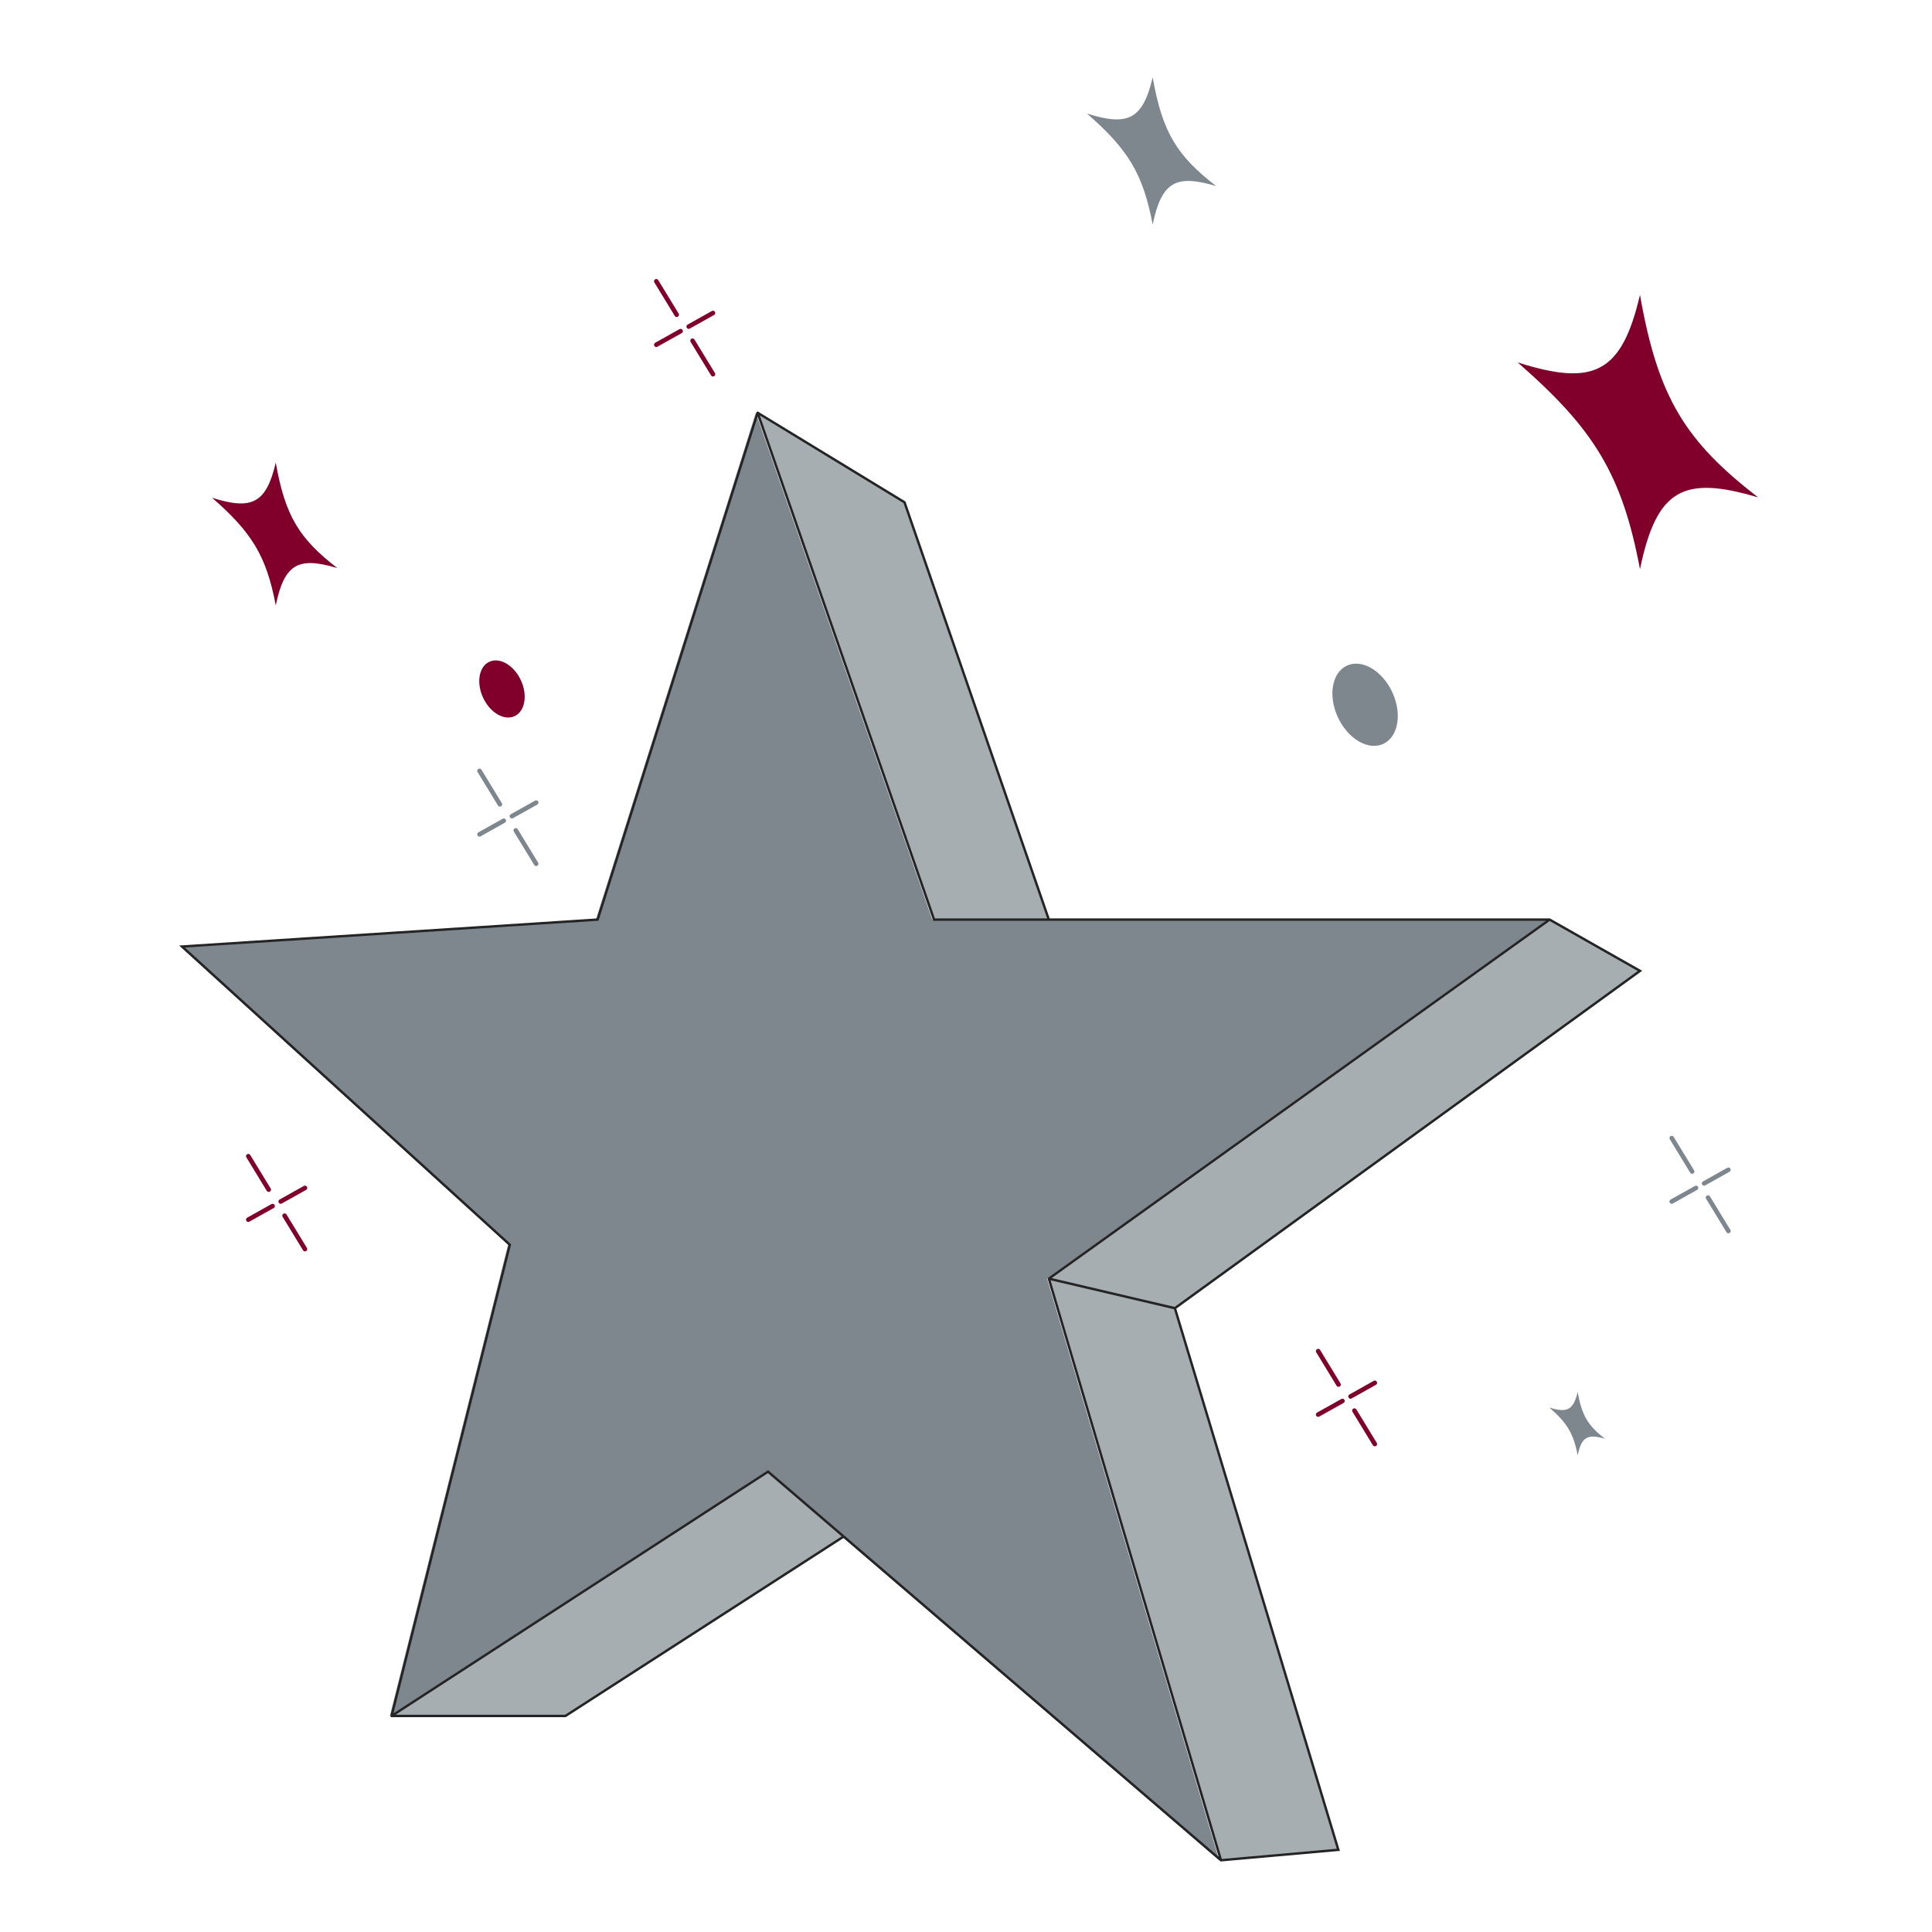
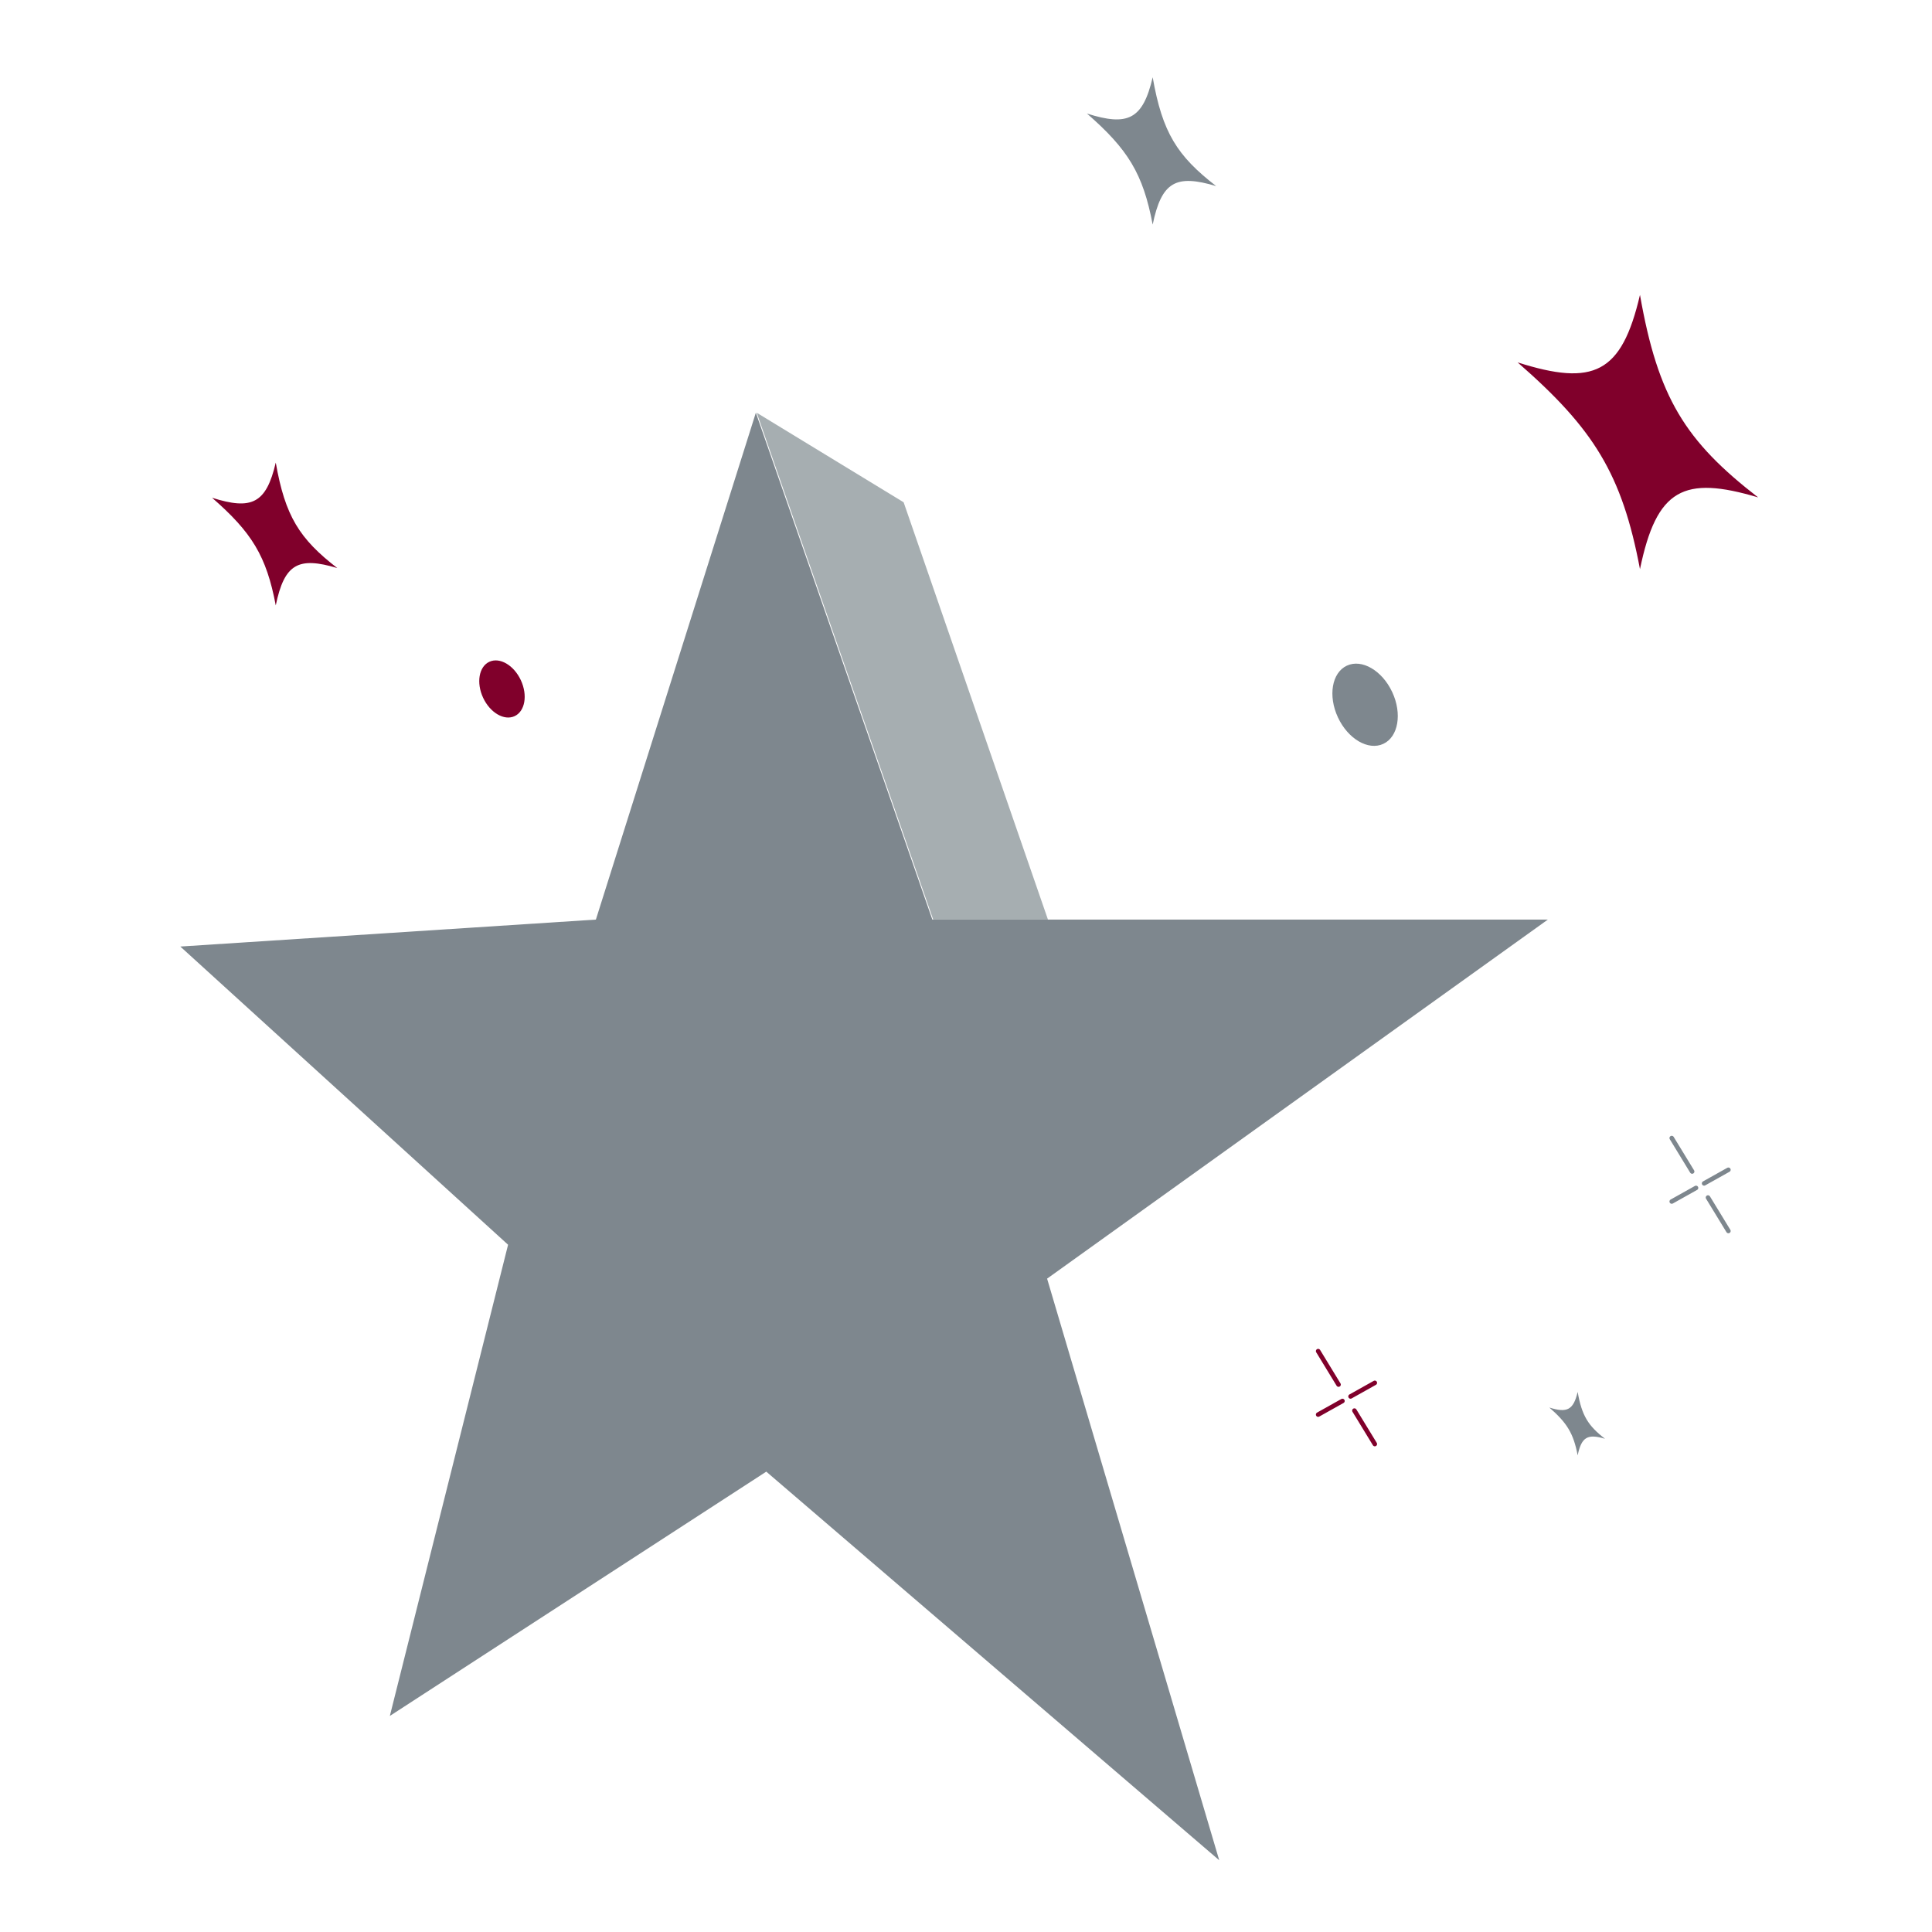
<svg xmlns="http://www.w3.org/2000/svg" width="300" height="300" viewBox="0 0 300 300" fill="none">
  <path d="M144.773 142.793L117.368 64.09L92.529 142.793L28 146.978L78.894 193.282L60.534 266.451L118.988 228.516L130.733 238.593L189.322 288.86L162.592 198.547L240.35 142.793H162.592H144.773Z" fill="#7E878E" />
  <path d="M144.906 142.793L117.502 64.09L140.316 77.995L162.726 142.793H144.906Z" fill="#A6AEB1" />
-   <path d="M240.484 142.793L254.524 150.758L182.3 203.137L207.68 287.24L189.455 288.86L130.866 238.593L87.667 266.451H60.668L119.122 228.516L130.866 238.593L189.455 288.86L162.726 198.547L240.484 142.793Z" fill="#A6AEB1" />
-   <path d="M117.638 64.09L145.042 142.793H162.862M117.638 64.09L92.798 142.793L28.27 146.978L79.163 193.282L60.804 266.451M117.638 64.09L140.452 77.995L162.862 142.793M240.62 142.793L254.66 150.758L182.436 203.137M240.62 142.793L162.862 198.547M240.62 142.793H162.862M182.436 203.137L162.862 198.547M182.436 203.137L207.816 287.24L189.591 288.86M162.862 198.547L189.591 288.86M189.591 288.86L131.002 238.593M60.804 266.451L119.258 228.516L131.002 238.593M60.804 266.451H87.803L131.002 238.593" stroke="#242424" stroke-width="0.375" stroke-linecap="round" />
  <path d="M188.843 28.894C182.776 24.198 180.491 20.585 178.988 12C177.455 18.572 175.117 19.64 168.781 17.631C175.142 23.176 177.489 26.948 178.988 34.877C180.375 28.168 182.629 27.045 188.843 28.894Z" fill="#7E878E" />
  <path d="M249.224 223.412C246.61 221.389 245.626 219.833 244.979 216.135C244.318 218.966 243.311 219.426 240.582 218.561C243.322 220.949 244.333 222.574 244.979 225.99C245.576 223.099 246.547 222.616 249.224 223.412Z" fill="#7E878E" />
  <path d="M273 77.238C261.705 68.496 257.453 61.771 254.655 45.789C251.8 58.024 247.448 60.011 235.654 56.272C247.495 66.593 251.864 73.615 254.655 88.376C257.236 75.886 261.432 73.795 273 77.238Z" fill="#80002B" />
  <path d="M52.372 88.206C46.492 83.655 44.277 80.153 42.82 71.832C41.334 78.202 39.069 79.237 32.928 77.29C39.093 82.664 41.367 86.32 42.82 94.005C44.165 87.502 46.349 86.414 52.372 88.206Z" fill="#80002B" />
-   <path d="M101.91 43.676L105.078 48.871M110.709 58.106L107.541 52.911M101.91 53.531L105.681 51.419M110.709 48.603L106.938 50.715" stroke="#80002B" stroke-width="0.704" stroke-linecap="round" />
  <path d="M204.682 209.801L207.849 214.996M213.481 224.231L210.313 219.036M204.682 219.656L208.453 217.544M213.481 214.728L209.71 216.84" stroke="#80002B" stroke-width="0.704" stroke-linecap="round" />
-   <path d="M38.557 179.532L41.724 184.727M47.356 193.962L44.188 188.768M38.557 189.387L42.328 187.275M47.356 184.46L43.585 186.571" stroke="#80002B" stroke-width="0.704" stroke-linecap="round" />
  <path d="M259.586 176.717L262.754 181.912M268.385 191.147L265.217 185.952M259.586 186.572L263.357 184.46M268.385 181.644L264.614 183.756" stroke="#7E878E" stroke-width="0.704" stroke-linecap="round" />
-   <path d="M74.457 119.7L77.625 124.895M83.256 134.13L80.088 128.936M74.457 129.555L78.228 127.443M83.256 124.628L79.485 126.739" stroke="#7E878E" stroke-width="0.704" stroke-linecap="round" />
  <ellipse cx="77.946" cy="106.982" rx="3.231" ry="4.654" transform="rotate(-25 77.946 106.982)" fill="#80002B" />
  <ellipse cx="211.97" cy="109.434" rx="4.651" ry="6.699" transform="rotate(-25 211.97 109.434)" fill="#7E878E" />
</svg>